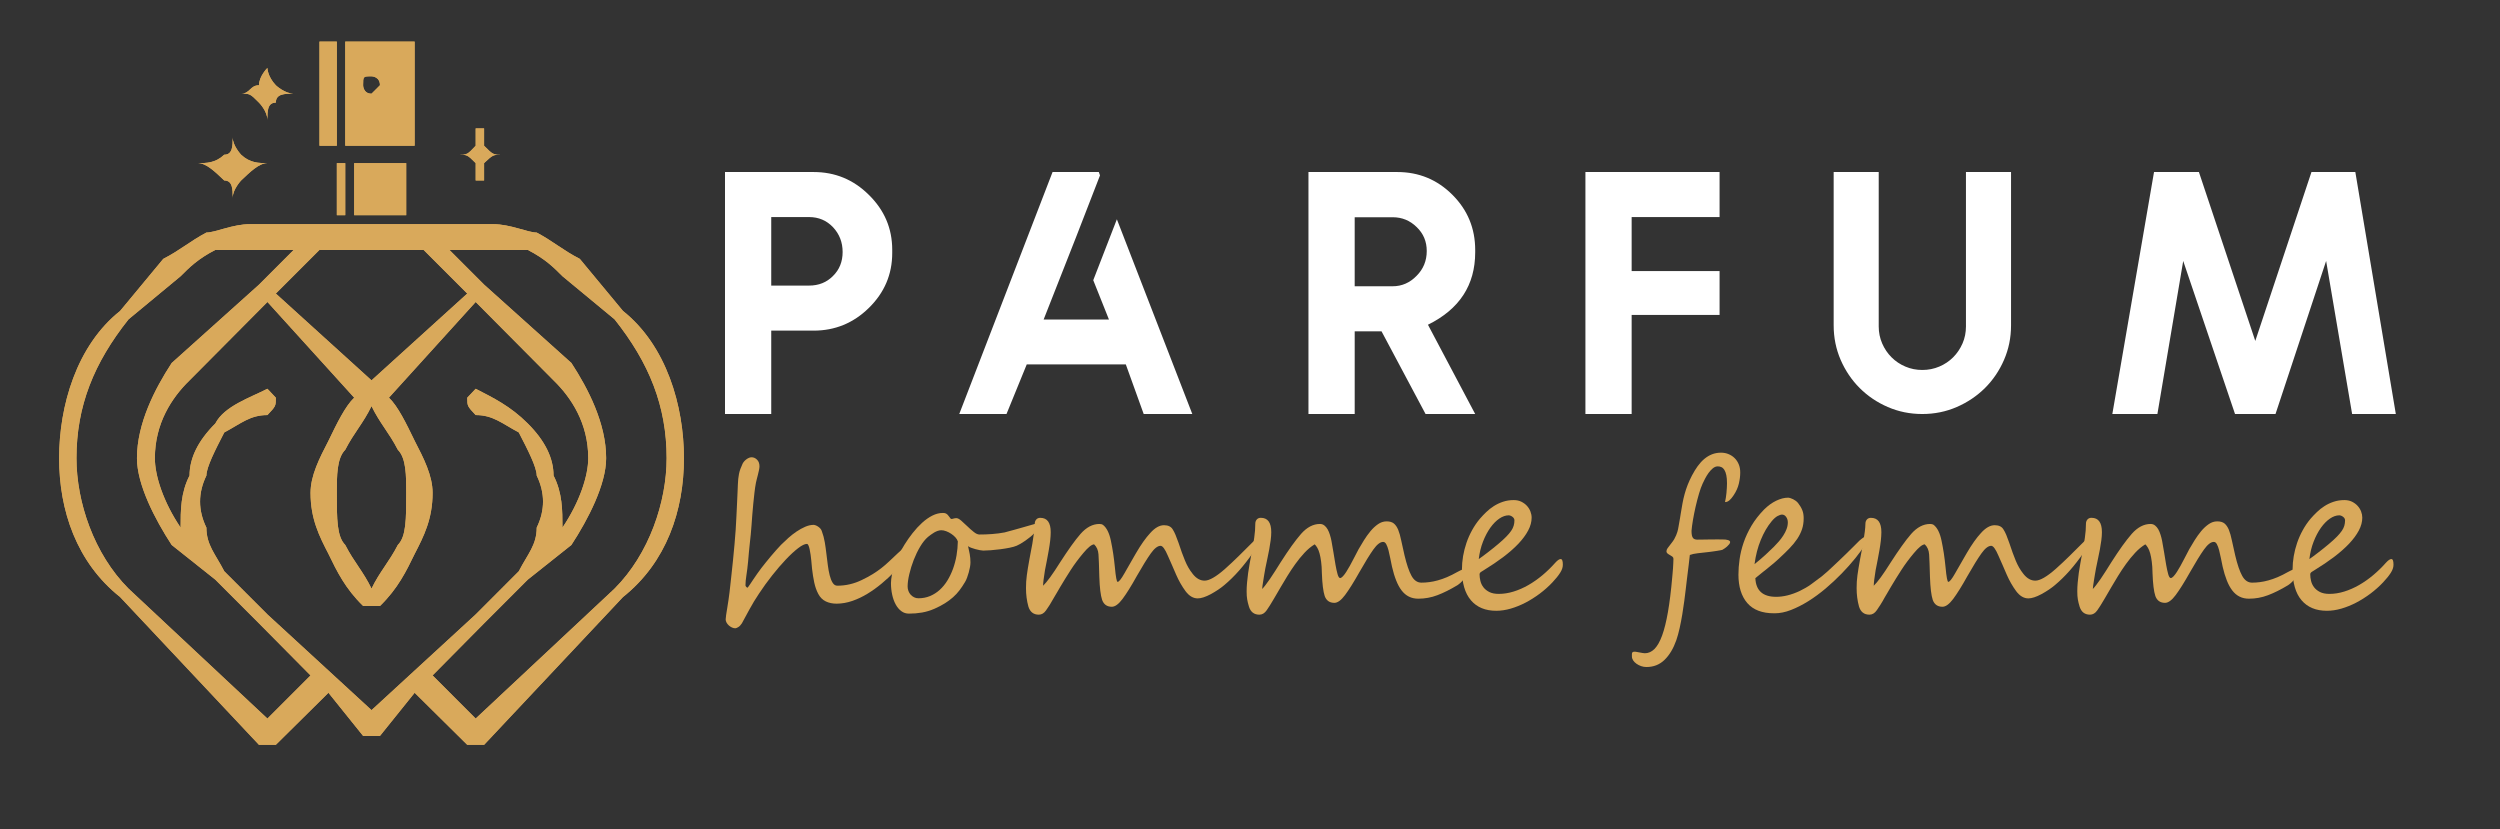
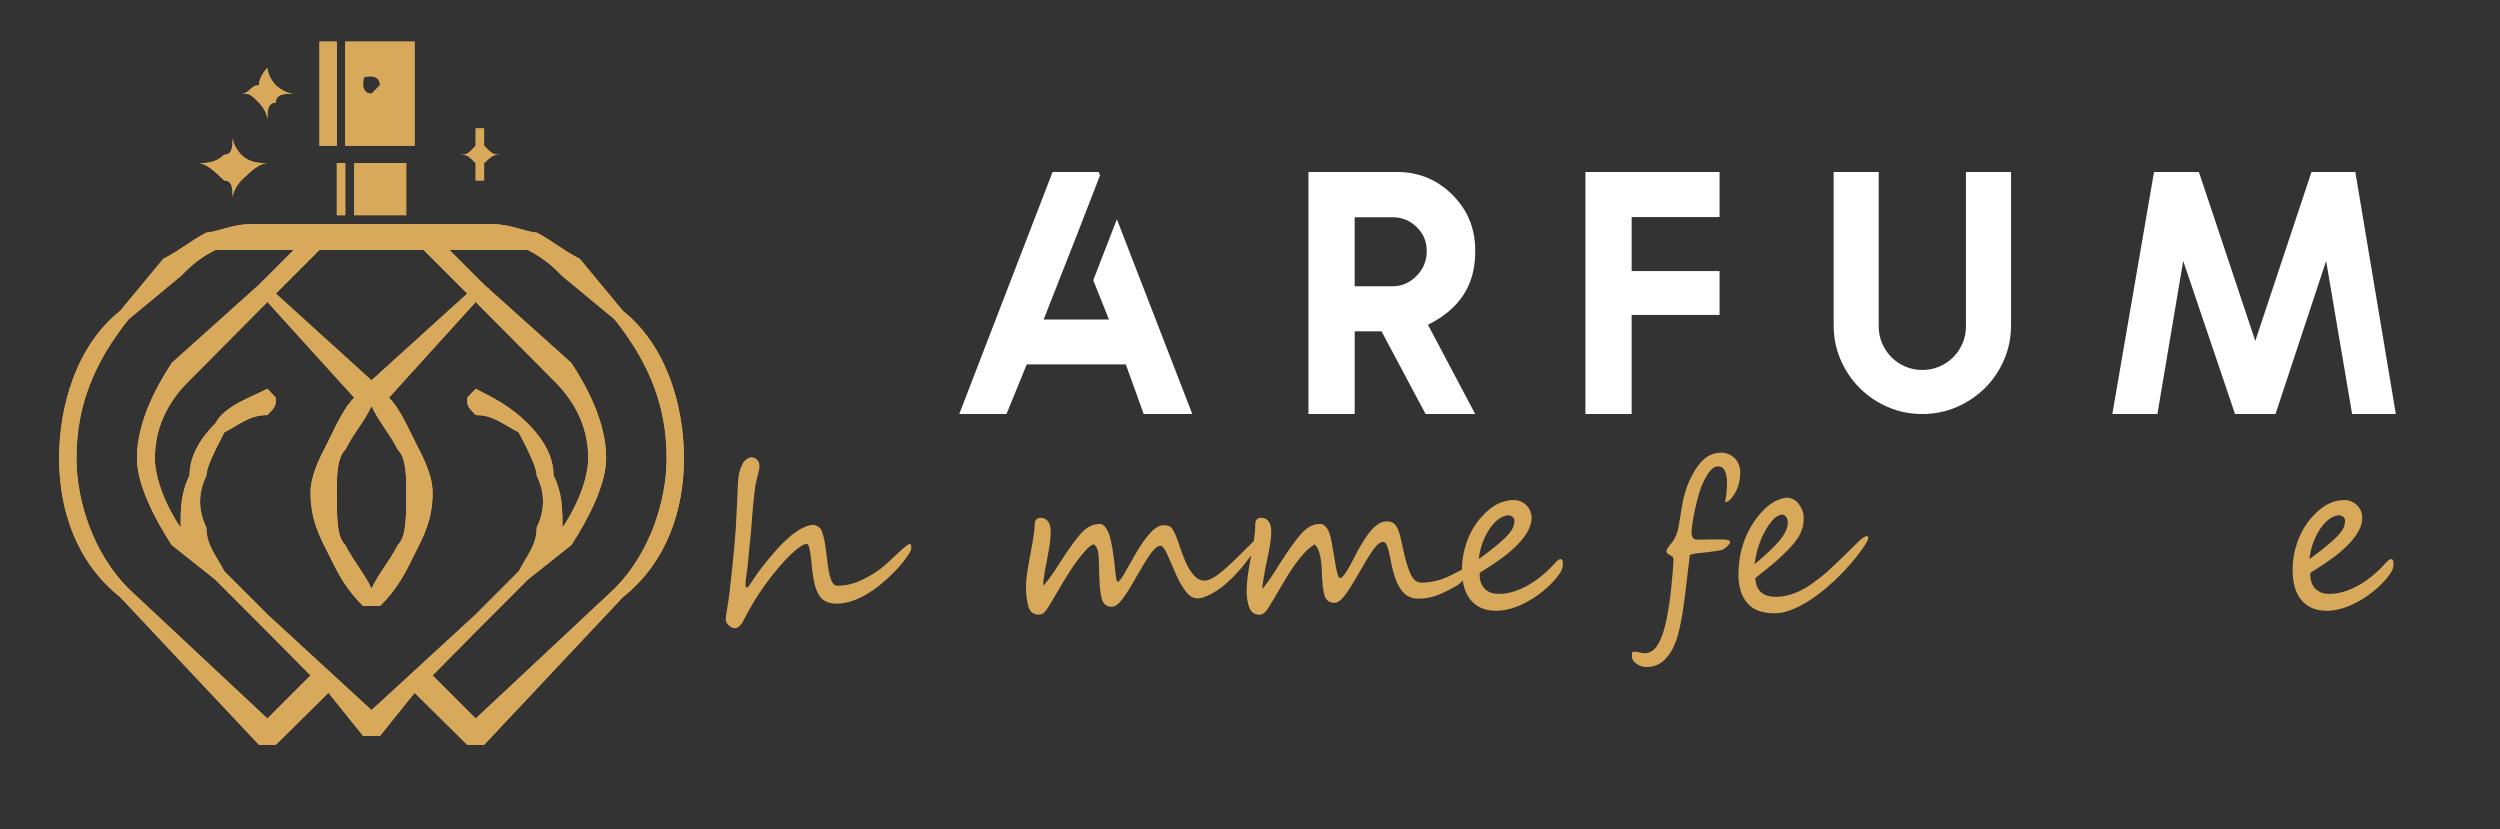
<svg xmlns="http://www.w3.org/2000/svg" xmlns:xlink="http://www.w3.org/1999/xlink" version="1.1" id="Calque_1" x="0px" y="0px" width="200px" height="66.333px" viewBox="0 0 200 66.333" enable-background="new 0 0 200 66.333" xml:space="preserve">
  <rect x="0" y="0" width="200" height="66.333" fill="#333333" stroke="none" />
  <g>
    <defs>
      <path id="SVGID_1_" d="M26.947,3.33h-1.389v8.331h1.389V3.33z M27.621,13.049h-0.674v4.167h0.674V13.049z M32.498,13.049h-4.164    v4.167h4.164V13.049z M29.722,6.107c0,0,0.674,0,0.674,0.715l-0.674,0.673c-0.672,0-0.672-0.673-0.672-0.673    C29.05,6.107,29.05,6.107,29.722,6.107z M26.275,55.421l-4.209,4.165c-0.674,0-0.674,0-1.348,0L9.608,47.763    c-3.492-2.775-4.878-6.94-4.878-11.108c0-4.165,1.386-9.003,4.878-11.78l3.453-4.166c1.388-0.715,2.103-1.389,3.45-2.105    c0.715,0,2.104-0.672,3.492-0.672h5.555h8.33h5.556c1.39,0,2.775,0.672,3.491,0.672c1.347,0.717,2.06,1.391,3.449,2.105l0,0    l3.453,4.166c3.492,2.777,4.878,7.615,4.878,11.78l0,0c0,4.168-1.386,8.333-4.878,11.108l-11.11,11.823c-0.673,0-0.673,0-1.347,0    l-4.209-4.165l-2.775,3.453c-0.674,0-0.674,0-1.346,0L26.275,55.421z M23.495,19.993h-3.491c-1.389,0-2.063,0-2.777,0    c-1.39,0.715-2.063,1.389-2.777,2.104l-4.167,3.449c-2.775,3.492-4.166,6.943-4.166,11.108c0,3.494,1.391,7.66,4.166,10.436    l11.11,10.395l3.449-3.45l-4.123-4.165l-3.492-3.496l0,0l-3.492-2.775c-1.347-2.063-2.779-4.839-2.779-6.943l0,0    c0-2.777,1.433-5.553,2.779-7.616l6.984-6.268L23.495,19.993z M33.888,19.993h-8.33l-3.492,3.492l7.656,6.943l7.658-6.943    L33.888,19.993z M29.722,32.489c-0.672,1.388-1.389,2.104-2.102,3.492c-0.674,0.673-0.674,2.063-0.674,3.451    c0,2.103,0,3.492,0.674,4.165c0.713,1.39,1.43,2.103,2.102,3.492c0.674-1.39,1.391-2.103,2.104-3.492    c0.672-0.673,0.672-2.063,0.672-4.165c0-1.389,0-2.778-0.672-3.451C31.113,34.594,30.396,33.877,29.722,32.489z M14.449,42.208    c0-1.386,0-2.775,0.715-4.164c0-1.39,0.673-2.777,2.063-4.167c0.715-1.388,2.777-2.061,4.166-2.775l0.674,0.715    c0,0.673,0,0.673-0.674,1.388c-1.389,0-2.104,0.673-3.451,1.39c-0.715,1.388-1.43,2.777-1.43,3.45    c-0.675,1.389-0.675,2.778,0,4.164c0,1.39,0.715,2.106,1.43,3.492l3.451,3.452l8.33,7.658l8.332-7.658l3.448-3.452    c0.717-1.386,1.433-2.103,1.433-3.492c0.674-1.386,0.674-2.775,0-4.164c0-0.673-0.716-2.063-1.433-3.45    c-1.347-0.717-2.059-1.39-3.448-1.39c-0.674-0.715-0.674-0.715-0.674-1.388l0.674-0.715c1.39,0.715,2.779,1.388,4.165,2.775    c1.39,1.39,2.063,2.777,2.063,4.167c0.713,1.389,0.713,2.778,0.713,4.164c1.39-2.06,2.063-4.164,2.063-5.554    c0-2.777-1.348-4.838-2.776-6.226l-6.228-6.27l-6.941,7.657c0.713,0.673,1.385,2.061,2.059,3.45    c0.717,1.388,1.434,2.777,1.434,4.166c0,2.103-0.717,3.492-1.434,4.882c-0.674,1.386-1.346,2.775-2.775,4.165    c-0.674,0-0.674,0-1.346,0c-1.43-1.39-2.104-2.779-2.775-4.165c-0.717-1.39-1.434-2.779-1.434-4.882    c0-1.389,0.717-2.778,1.434-4.166c0.672-1.39,1.346-2.777,2.059-3.45l-6.941-7.657l-6.229,6.27    c-1.43,1.388-2.776,3.448-2.776,6.226l0,0C12.387,38.044,13.061,40.148,14.449,42.208z M34.605,54.034l3.449,3.45L49.164,47.09    c2.776-2.775,4.166-6.941,4.166-10.436l0,0c0-4.165-1.39-7.616-4.166-11.108l-4.169-3.449l0,0    c-0.713-0.715-1.386-1.389-2.775-2.104c-0.717,0-1.386,0-2.775,0h-3.492l2.775,2.777l6.983,6.268    c1.348,2.063,2.78,4.839,2.78,7.616c0,2.104-1.433,4.881-2.78,6.943l-3.491,2.775l0,0l-3.492,3.496L34.605,54.034z M19.289,14.438    c0,0-0.674,0.717-0.674,1.39l0,0l0,0c0-0.673,0-1.39-0.674-1.39c-0.715-0.674-1.43-1.389-2.104-1.389l0,0l0,0    c0.675,0,1.39,0,2.104-0.672c0.674,0,0.674-0.717,0.674-1.391l0,0l0,0c0,0.674,0.674,1.391,0.674,1.391    c0.715,0.672,1.43,0.672,2.104,0.672l0,0l0,0C20.718,13.049,20.003,13.764,19.289,14.438z M38.727,13.049c0,0,0,0.715,0,1.389    h-0.673l0,0c0-0.674,0-1.389,0-1.389c-0.674-0.672-0.674-0.672-1.391-0.672l0,0l0,0c0.717,0,0.717,0,1.391-0.717    c0,0,0-0.674,0-1.389l0,0h0.673c0,0.715,0,1.389,0,1.389c0.717,0.717,0.717,0.717,1.429,0.717l0,0l0,0    C39.444,12.377,39.444,12.377,38.727,13.049z M22.066,8.211c-0.674,0-0.674,0.674-0.674,1.388l0,0l0,0    c0-0.714-0.674-1.388-0.674-1.388c-0.715-0.717-0.715-0.717-1.43-0.717l0,0l0,0c0.715,0,0.715-0.673,1.43-0.673    c0-0.715,0.674-1.388,0.674-1.388l0,0l0,0c0,0,0,0.673,0.674,1.388c0,0,0.715,0.673,1.429,0.673l0,0l0,0    C22.781,7.495,22.066,7.495,22.066,8.211z M33.171,3.33h-5.551v8.331h5.551V3.33z" />
    </defs>
    <use xlink:href="#SVGID_1_" overflow="visible" fill="#D9A95B" />
    <clipPath id="SVGID_2_">
      <use xlink:href="#SVGID_1_" overflow="visible" />
    </clipPath>
    <rect x="4.73" y="3.33" clip-path="url(#SVGID_2_)" fill="#D9A95B" width="49.985" height="56.256" />
  </g>
  <g>
-     <path fill="#FFFFFF" d="M61.699,33.121H58V13.762h7.088c1.718,0,3.19,0.607,4.414,1.822c1.251,1.224,1.876,2.691,1.876,4.401v0.256   c0,1.71-0.625,3.177-1.876,4.4c-1.232,1.207-2.704,1.81-4.414,1.81h-3.389V33.121z M64.723,22.847c0.773,0,1.412-0.256,1.917-0.77   c0.513-0.503,0.77-1.143,0.77-1.917s-0.257-1.436-0.77-1.985c-0.514-0.54-1.152-0.81-1.917-0.81h-3.024v5.481H64.723z" />
    <path fill="#FFFFFF" d="M87.905,13.762L88,14.032l-1.89,4.874l-2.619,6.655h5.225l-1.256-3.145l1.89-4.874l6.034,15.579h-3.888   l-1.431-3.969h-7.925l-1.62,3.969h-3.78l7.465-19.359H87.905z" />
    <path fill="#FFFFFF" d="M118.015,33.121h-3.97l-3.523-6.616h-2.146v6.616h-3.699V13.762h7.101c1.729,0,3.2,0.607,4.415,1.822   c1.216,1.215,1.823,2.687,1.823,4.415v0.188c0,2.619-1.261,4.55-3.78,5.792L118.015,33.121z M111.412,22.901   c0.738,0,1.377-0.279,1.917-0.837c0.54-0.54,0.811-1.202,0.811-1.985c0-0.765-0.271-1.403-0.811-1.917   c-0.531-0.522-1.169-0.783-1.917-0.783h-3.037v5.521H111.412z" />
    <path fill="#FFFFFF" d="M137.566,13.762v3.604h-7.034v4.32h7.034v3.51h-7.034v7.924h-3.698V13.762H137.566z" />
    <path fill="#FFFFFF" d="M157.279,13.762h3.604v12.271c0,0.98-0.188,1.901-0.562,2.76c-0.372,0.859-0.881,1.609-1.524,2.249   c-0.644,0.639-1.396,1.145-2.254,1.518c-0.861,0.374-1.781,0.561-2.762,0.561s-1.9-0.187-2.761-0.561   c-0.859-0.373-1.608-0.879-2.247-1.518c-0.639-0.64-1.146-1.39-1.52-2.249c-0.372-0.859-0.56-1.78-0.56-2.76V13.762h3.604v12.352   c0,0.486,0.093,0.941,0.278,1.365c0.183,0.423,0.434,0.792,0.748,1.106c0.315,0.315,0.684,0.563,1.107,0.742   c0.422,0.181,0.873,0.271,1.35,0.271c0.486,0,0.94-0.09,1.363-0.271c0.423-0.179,0.793-0.427,1.108-0.742   c0.314-0.314,0.563-0.684,0.748-1.106c0.186-0.423,0.277-0.878,0.277-1.365V13.762z" />
    <path fill="#FFFFFF" d="M188.427,13.762l3.239,19.359h-3.496l-2.08-12.245l-4.049,12.245h-3.239l-4.145-12.245l-2.065,12.245   h-3.605l3.335-19.359h3.591l4.51,13.513l4.494-13.513H188.427z" />
  </g>
  <g>
    <path fill="#D9A95B" d="M72.903,43.854c0,0.118-0.083,0.301-0.25,0.552c-0.062,0.1-0.139,0.212-0.234,0.334   s-0.193,0.246-0.296,0.37c-0.104,0.127-0.205,0.244-0.305,0.355s-0.189,0.206-0.268,0.284c-0.323,0.328-0.665,0.643-1.026,0.943   c-0.362,0.3-0.736,0.569-1.123,0.805c-0.388,0.237-0.788,0.428-1.202,0.572c-0.415,0.145-0.836,0.221-1.265,0.225   c-0.328,0-0.62-0.06-0.872-0.182c-0.253-0.123-0.452-0.32-0.597-0.594c-0.146-0.272-0.253-0.578-0.326-0.918   c-0.072-0.34-0.131-0.703-0.175-1.094c-0.006-0.061-0.014-0.153-0.025-0.275c-0.011-0.123-0.024-0.257-0.038-0.405   c-0.014-0.147-0.031-0.299-0.054-0.454c-0.022-0.156-0.047-0.299-0.075-0.426c-0.028-0.129-0.06-0.233-0.096-0.313   c-0.037-0.081-0.077-0.121-0.122-0.121c-0.172,0-0.409,0.115-0.709,0.346c-0.3,0.231-0.629,0.534-0.985,0.911   c-0.355,0.375-0.72,0.8-1.093,1.272c-0.373,0.474-0.721,0.955-1.043,1.444c-0.284,0.423-0.542,0.847-0.772,1.273   c-0.231,0.425-0.433,0.797-0.605,1.114c-0.095,0.145-0.194,0.246-0.301,0.305c-0.105,0.058-0.178,0.087-0.217,0.087   c-0.089,0-0.179-0.021-0.271-0.063c-0.091-0.041-0.175-0.096-0.25-0.163c-0.075-0.066-0.136-0.143-0.184-0.229   c-0.047-0.087-0.071-0.172-0.071-0.255c0-0.072,0.013-0.19,0.037-0.355c0.026-0.163,0.055-0.348,0.088-0.554   c0.033-0.206,0.066-0.42,0.1-0.64c0.034-0.22,0.062-0.424,0.083-0.613c0.039-0.368,0.084-0.771,0.134-1.211   c0.05-0.438,0.097-0.884,0.142-1.33c0.044-0.449,0.086-0.887,0.125-1.315s0.07-0.815,0.092-1.161   c0.006-0.111,0.014-0.259,0.025-0.442c0.011-0.184,0.022-0.386,0.033-0.605c0.011-0.22,0.022-0.451,0.034-0.695   c0.011-0.245,0.022-0.484,0.033-0.715c0.012-0.23,0.022-0.448,0.029-0.652c0.009-0.202,0.016-0.373,0.021-0.513   c0.005-0.156,0.015-0.301,0.029-0.435c0.014-0.134,0.033-0.266,0.059-0.396c0.025-0.13,0.061-0.261,0.108-0.392   s0.108-0.274,0.18-0.431c0.023-0.05,0.059-0.105,0.109-0.167c0.05-0.061,0.107-0.116,0.171-0.167   c0.063-0.049,0.134-0.094,0.208-0.128c0.076-0.037,0.152-0.055,0.23-0.055c0.161,0,0.308,0.063,0.438,0.191   c0.131,0.129,0.196,0.307,0.196,0.534c0,0.073-0.013,0.17-0.037,0.293c-0.025,0.122-0.054,0.249-0.088,0.38   c-0.034,0.13-0.066,0.255-0.096,0.375c-0.031,0.12-0.052,0.211-0.063,0.272c-0.045,0.228-0.083,0.489-0.117,0.783   c-0.034,0.296-0.066,0.597-0.096,0.901c-0.031,0.308-0.057,0.609-0.08,0.906c-0.022,0.298-0.042,0.563-0.058,0.797   c-0.017,0.268-0.038,0.519-0.063,0.752c-0.025,0.234-0.051,0.466-0.075,0.697c-0.026,0.23-0.049,0.465-0.071,0.701   c-0.022,0.236-0.045,0.491-0.067,0.764c-0.039,0.411-0.083,0.775-0.134,1.09c-0.05,0.314-0.075,0.583-0.075,0.805   c0,0.034,0.018,0.074,0.054,0.118c0.037,0.044,0.068,0.066,0.096,0.066h0.033c0.05-0.062,0.114-0.153,0.192-0.275   c0.078-0.123,0.167-0.257,0.267-0.401s0.205-0.296,0.313-0.455c0.108-0.158,0.216-0.304,0.321-0.438   c0.106-0.133,0.222-0.28,0.347-0.438c0.125-0.159,0.256-0.318,0.393-0.48c0.136-0.16,0.275-0.322,0.417-0.484   c0.141-0.16,0.279-0.311,0.413-0.45c0.172-0.172,0.364-0.354,0.576-0.543c0.211-0.189,0.432-0.361,0.664-0.518   c0.23-0.156,0.463-0.283,0.697-0.385c0.234-0.1,0.457-0.15,0.668-0.15c0.039,0,0.09,0.012,0.154,0.034   c0.064,0.022,0.128,0.055,0.191,0.096c0.064,0.043,0.125,0.093,0.18,0.15c0.056,0.059,0.098,0.127,0.126,0.205   c0.111,0.301,0.192,0.601,0.242,0.901c0.05,0.301,0.095,0.617,0.133,0.952c0.034,0.283,0.07,0.576,0.109,0.876   c0.039,0.301,0.089,0.574,0.15,0.817c0.061,0.246,0.14,0.446,0.238,0.602c0.097,0.156,0.221,0.234,0.371,0.234   c0.684,0,1.341-0.153,1.97-0.46c0.333-0.16,0.622-0.317,0.864-0.467c0.242-0.15,0.468-0.307,0.676-0.468   c0.209-0.162,0.416-0.339,0.622-0.534c0.206-0.195,0.445-0.419,0.718-0.677c0.54-0.494,0.854-0.742,0.943-0.742   C72.861,43.513,72.903,43.627,72.903,43.854z" />
-     <path fill="#D9A95B" d="M83.139,41.977c0,0.095-0.034,0.198-0.1,0.309c-0.067,0.112-0.154,0.225-0.261,0.338   c-0.105,0.115-0.225,0.227-0.358,0.334c-0.134,0.109-0.267,0.209-0.401,0.301c-0.133,0.092-0.26,0.172-0.378,0.242   c-0.12,0.069-0.22,0.12-0.298,0.153c-0.145,0.063-0.334,0.116-0.57,0.164c-0.239,0.047-0.483,0.088-0.74,0.121   c-0.256,0.034-0.507,0.059-0.752,0.079c-0.245,0.019-0.45,0.029-0.617,0.029c-0.067,0-0.161-0.012-0.276-0.033   c-0.119-0.022-0.236-0.05-0.359-0.084c-0.122-0.033-0.238-0.071-0.347-0.112c-0.109-0.042-0.187-0.085-0.238-0.13   c0.051,0.212,0.096,0.425,0.134,0.639c0.04,0.215,0.058,0.437,0.058,0.664c0,0.1-0.011,0.224-0.036,0.366   c-0.026,0.146-0.06,0.293-0.1,0.438c-0.042,0.148-0.089,0.29-0.138,0.427c-0.051,0.136-0.104,0.249-0.16,0.338   c-0.145,0.246-0.292,0.467-0.445,0.667c-0.153,0.2-0.325,0.387-0.518,0.556c-0.192,0.17-0.408,0.331-0.646,0.48   c-0.24,0.151-0.515,0.295-0.827,0.433c-0.333,0.146-0.669,0.248-1.005,0.307c-0.337,0.059-0.687,0.087-1.048,0.087   c-0.228,0-0.431-0.066-0.609-0.2c-0.178-0.133-0.329-0.313-0.451-0.539c-0.123-0.225-0.216-0.484-0.28-0.78   c-0.064-0.295-0.096-0.604-0.096-0.926c0-0.084,0.007-0.188,0.021-0.31c0.014-0.122,0.033-0.247,0.059-0.376   c0.024-0.127,0.051-0.249,0.079-0.368c0.028-0.115,0.056-0.215,0.084-0.3c0.078-0.234,0.189-0.501,0.333-0.802   s0.314-0.607,0.509-0.921c0.195-0.315,0.412-0.623,0.651-0.927c0.239-0.303,0.489-0.575,0.751-0.814s0.535-0.431,0.818-0.577   c0.284-0.143,0.568-0.215,0.851-0.215c0.095,0,0.17,0.013,0.231,0.041c0.058,0.027,0.107,0.063,0.149,0.108   c0.042,0.045,0.08,0.092,0.113,0.142c0.033,0.051,0.071,0.1,0.116,0.15c0.018,0.028,0.042,0.041,0.076,0.041   c0.045,0,0.1-0.01,0.167-0.033c0.067-0.021,0.143-0.033,0.225-0.033c0.107,0,0.236,0.068,0.392,0.205   c0.156,0.137,0.32,0.287,0.489,0.45c0.169,0.165,0.339,0.315,0.51,0.45c0.169,0.137,0.32,0.205,0.454,0.205   c0.149,0,0.312-0.002,0.483-0.008c0.174-0.006,0.35-0.015,0.528-0.029c0.178-0.014,0.352-0.032,0.525-0.054   c0.172-0.022,0.332-0.048,0.477-0.076c0.038-0.011,0.128-0.035,0.274-0.075c0.145-0.038,0.313-0.084,0.505-0.137   c0.194-0.054,0.396-0.11,0.61-0.172c0.214-0.061,0.414-0.117,0.597-0.171c0.185-0.053,0.336-0.096,0.456-0.13   c0.118-0.033,0.185-0.05,0.196-0.05c0.034,0,0.063,0.009,0.091,0.025C83.123,41.902,83.139,41.932,83.139,41.977z M76.627,43.312   c-0.034-0.111-0.1-0.218-0.196-0.325c-0.098-0.105-0.209-0.201-0.334-0.283c-0.127-0.085-0.258-0.152-0.397-0.205   c-0.139-0.054-0.271-0.08-0.393-0.08c-0.1,0-0.197,0.019-0.292,0.052c-0.095,0.033-0.188,0.076-0.28,0.129   c-0.091,0.052-0.179,0.111-0.263,0.175c-0.083,0.064-0.162,0.124-0.234,0.179c-0.217,0.186-0.424,0.441-0.622,0.773   c-0.198,0.331-0.37,0.688-0.518,1.067c-0.148,0.383-0.266,0.763-0.354,1.141c-0.089,0.379-0.134,0.707-0.134,0.985   c0,0.122,0.021,0.239,0.063,0.354c0.041,0.113,0.102,0.214,0.179,0.301c0.078,0.086,0.17,0.155,0.275,0.208   c0.105,0.054,0.223,0.079,0.351,0.079c0.334,0,0.643-0.06,0.927-0.179s0.541-0.284,0.772-0.492c0.231-0.21,0.437-0.458,0.614-0.748   c0.178-0.289,0.327-0.603,0.45-0.938c0.123-0.338,0.216-0.691,0.281-1.063C76.586,44.066,76.62,43.69,76.627,43.312z" />
    <path fill="#D9A95B" d="M100.56,43.454c0,0.19-0.096,0.431-0.292,0.727c-0.389,0.556-0.772,1.049-1.151,1.477   c-0.379,0.43-0.771,0.813-1.177,1.153c-0.145,0.122-0.307,0.243-0.485,0.363c-0.178,0.118-0.373,0.238-0.583,0.354   c-0.43,0.229-0.78,0.343-1.053,0.343c-0.362,0-0.687-0.191-0.976-0.577c-0.29-0.393-0.54-0.834-0.751-1.317   c-0.106-0.251-0.215-0.501-0.325-0.752c-0.112-0.25-0.226-0.509-0.343-0.776c-0.222-0.523-0.415-0.784-0.577-0.784   c-0.234,0-0.495,0.203-0.784,0.609c-0.29,0.406-0.663,1.01-1.12,1.811c-0.449,0.808-0.832,1.418-1.143,1.833   c-0.312,0.415-0.596,0.622-0.852,0.622c-0.384,0-0.644-0.18-0.777-0.544c-0.123-0.366-0.197-0.98-0.225-1.844   c-0.011-0.435-0.022-0.8-0.033-1.098c-0.011-0.299-0.022-0.53-0.034-0.698c-0.022-0.338-0.139-0.608-0.351-0.809   c-0.194,0.011-0.482,0.241-0.86,0.693c-0.383,0.456-0.721,0.91-1.014,1.364c-0.291,0.453-0.571,0.906-0.838,1.356   c-0.084,0.146-0.165,0.285-0.243,0.418c-0.078,0.134-0.158,0.27-0.242,0.408c-0.128,0.234-0.246,0.436-0.354,0.605   c-0.109,0.17-0.205,0.313-0.288,0.43c-0.161,0.235-0.356,0.352-0.584,0.352c-0.423,0-0.701-0.218-0.834-0.651   c-0.128-0.462-0.191-0.952-0.191-1.469c0-0.179,0.004-0.354,0.015-0.527c0.011-0.171,0.028-0.342,0.052-0.509   c0.021-0.167,0.051-0.36,0.086-0.58c0.037-0.22,0.08-0.466,0.129-0.739c0.106-0.539,0.182-0.939,0.226-1.201   c0.062-0.368,0.108-0.682,0.141-0.944c0.034-0.261,0.052-0.478,0.052-0.649c0-0.134,0.038-0.247,0.116-0.339   c0.078-0.092,0.187-0.139,0.326-0.139c0.557,0,0.835,0.383,0.835,1.145c0,0.2-0.015,0.424-0.042,0.671   c-0.029,0.248-0.066,0.507-0.114,0.777c-0.047,0.27-0.097,0.541-0.15,0.813c-0.052,0.273-0.104,0.535-0.154,0.785   c-0.101,0.612-0.149,1.027-0.149,1.244c0.149-0.145,0.338-0.372,0.568-0.685c0.227-0.312,0.494-0.712,0.801-1.202   c0.316-0.489,0.609-0.923,0.876-1.299c0.268-0.375,0.518-0.697,0.751-0.964c0.467-0.529,0.971-0.794,1.511-0.794   c0.122,0,0.214,0.024,0.275,0.067c0.301,0.229,0.515,0.658,0.643,1.286c0.067,0.317,0.127,0.649,0.18,0.998   c0.053,0.347,0.098,0.722,0.138,1.122c0.071,0.774,0.144,1.16,0.216,1.16c0.105,0,0.285-0.219,0.534-0.66   c0.023-0.038,0.078-0.136,0.167-0.291c0.089-0.155,0.187-0.325,0.292-0.51c0.106-0.183,0.205-0.355,0.296-0.517   c0.093-0.161,0.155-0.271,0.188-0.325c0.395-0.68,0.773-1.215,1.135-1.604c0.373-0.417,0.74-0.627,1.102-0.627   c0.334,0,0.568,0.115,0.701,0.343c0.073,0.111,0.146,0.256,0.222,0.435c0.075,0.178,0.154,0.387,0.237,0.625   c0.095,0.29,0.186,0.554,0.271,0.79c0.087,0.236,0.168,0.449,0.248,0.638c0.077,0.189,0.167,0.375,0.27,0.557   c0.104,0.18,0.224,0.356,0.364,0.529c0.277,0.345,0.589,0.518,0.935,0.518c0.378,0,0.923-0.314,1.636-0.943   c0.355-0.318,0.719-0.656,1.088-1.02c0.372-0.36,0.757-0.744,1.157-1.151c0.067-0.066,0.127-0.1,0.183-0.1   C100.521,43.237,100.56,43.31,100.56,43.454z" />
    <path fill="#D9A95B" d="M117.356,45.891c0,0.052-0.026,0.12-0.08,0.205c-0.052,0.087-0.115,0.176-0.191,0.268   c-0.075,0.092-0.158,0.181-0.249,0.263c-0.094,0.085-0.177,0.147-0.247,0.192c-0.575,0.346-1.107,0.611-1.599,0.797   c-0.492,0.187-1.002,0.279-1.524,0.279c-0.283,0-0.535-0.055-0.755-0.167c-0.221-0.109-0.414-0.274-0.582-0.492   c-0.167-0.217-0.311-0.483-0.436-0.801c-0.128-0.317-0.235-0.682-0.332-1.094c-0.049-0.222-0.096-0.452-0.141-0.686   c-0.044-0.233-0.093-0.445-0.142-0.638c-0.052-0.192-0.109-0.351-0.177-0.477c-0.066-0.124-0.149-0.188-0.249-0.188   c-0.233,0-0.496,0.204-0.785,0.611c-0.29,0.405-0.661,1.01-1.117,1.812c-0.452,0.802-0.833,1.41-1.146,1.828   c-0.311,0.417-0.596,0.625-0.853,0.625c-0.383,0-0.641-0.181-0.774-0.542c-0.122-0.367-0.198-0.982-0.228-1.844   c-0.004-0.34-0.024-0.64-0.058-0.899c-0.033-0.258-0.075-0.479-0.125-0.663c-0.051-0.183-0.108-0.334-0.18-0.455   c-0.069-0.119-0.14-0.213-0.212-0.279c-0.284,0.173-0.557,0.399-0.814,0.676c-0.259,0.279-0.503,0.577-0.73,0.894   c-0.229,0.317-0.44,0.638-0.639,0.961c-0.198,0.322-0.374,0.617-0.53,0.884c-0.078,0.134-0.166,0.287-0.267,0.459   c-0.101,0.173-0.202,0.347-0.306,0.522c-0.102,0.175-0.201,0.341-0.301,0.497c-0.098,0.155-0.182,0.283-0.253,0.383   c-0.163,0.235-0.356,0.352-0.586,0.352c-0.422,0-0.701-0.218-0.834-0.651c-0.034-0.111-0.061-0.212-0.083-0.301   c-0.022-0.089-0.04-0.178-0.056-0.268c-0.013-0.088-0.024-0.184-0.034-0.288c-0.006-0.102-0.011-0.221-0.011-0.354   c0-0.223,0.011-0.46,0.034-0.71c0.021-0.25,0.051-0.504,0.086-0.759c0.036-0.257,0.079-0.515,0.125-0.773   c0.05-0.259,0.094-0.511,0.138-0.756c0.096-0.478,0.17-0.912,0.226-1.302s0.084-0.761,0.084-1.109c0-0.134,0.037-0.247,0.115-0.339   s0.188-0.139,0.328-0.139c0.556,0,0.834,0.383,0.834,1.145c0,0.2-0.015,0.417-0.047,0.65c-0.031,0.234-0.069,0.478-0.115,0.731   c-0.05,0.252-0.1,0.509-0.155,0.768s-0.109,0.514-0.159,0.764c-0.028,0.15-0.056,0.311-0.084,0.479   c-0.027,0.171-0.054,0.333-0.078,0.485c-0.025,0.153-0.047,0.289-0.063,0.408c-0.018,0.12-0.026,0.207-0.026,0.264   c0.073-0.073,0.165-0.178,0.271-0.318c0.108-0.139,0.227-0.303,0.355-0.491c0.128-0.189,0.266-0.398,0.412-0.627   c0.149-0.229,0.296-0.464,0.447-0.709c0.313-0.489,0.604-0.923,0.873-1.299c0.27-0.375,0.521-0.697,0.754-0.964   c0.468-0.529,0.972-0.794,1.512-0.794c0.134,0,0.25,0.041,0.351,0.119c0.1,0.077,0.187,0.18,0.26,0.308   c0.071,0.128,0.135,0.272,0.183,0.435c0.052,0.16,0.092,0.325,0.125,0.492c0.056,0.283,0.111,0.599,0.164,0.943   c0.052,0.345,0.105,0.668,0.159,0.969c0.054,0.3,0.109,0.552,0.167,0.756c0.058,0.201,0.126,0.305,0.204,0.305   c0.061,0,0.133-0.048,0.221-0.138c0.087-0.093,0.176-0.209,0.267-0.352c0.092-0.142,0.188-0.302,0.285-0.479   c0.096-0.179,0.189-0.353,0.278-0.522c0.09-0.17,0.172-0.326,0.247-0.472c0.076-0.145,0.134-0.259,0.178-0.342   c0.123-0.218,0.265-0.455,0.428-0.715c0.16-0.258,0.335-0.5,0.521-0.726c0.188-0.226,0.388-0.414,0.605-0.563   c0.217-0.151,0.446-0.226,0.685-0.226c0.251,0,0.444,0.057,0.585,0.171c0.139,0.115,0.254,0.285,0.348,0.509   c0.091,0.227,0.171,0.509,0.239,0.849c0.072,0.34,0.159,0.735,0.263,1.185c0.175,0.735,0.361,1.284,0.562,1.646   c0.201,0.361,0.463,0.543,0.793,0.543c0.205,0,0.416-0.015,0.63-0.043c0.213-0.027,0.438-0.073,0.673-0.138   c0.233-0.063,0.48-0.15,0.739-0.258c0.257-0.109,0.533-0.247,0.83-0.415c0.022-0.009,0.058-0.028,0.104-0.053   c0.047-0.025,0.098-0.05,0.148-0.076c0.054-0.024,0.103-0.045,0.147-0.062c0.044-0.018,0.076-0.024,0.092-0.024   c0.021,0,0.048,0.011,0.08,0.033c0.03,0.022,0.06,0.051,0.086,0.087c0.029,0.036,0.054,0.075,0.075,0.116   C117.346,45.821,117.356,45.858,117.356,45.891z" />
    <path fill="#D9A95B" d="M125.027,45.189c0,0.196-0.07,0.408-0.216,0.635c-0.145,0.229-0.352,0.485-0.619,0.768   c-0.305,0.324-0.643,0.623-1.01,0.899c-0.368,0.274-0.746,0.514-1.136,0.718c-0.39,0.202-0.784,0.362-1.185,0.479   c-0.4,0.116-0.787,0.174-1.159,0.174c-0.875,0-1.552-0.28-2.03-0.842c-0.479-0.563-0.717-1.386-0.717-2.472   c0-0.345,0.031-0.695,0.091-1.057c0.063-0.357,0.151-0.712,0.271-1.063c0.12-0.351,0.27-0.689,0.452-1.018   c0.18-0.329,0.39-0.635,0.63-0.919c0.149-0.173,0.316-0.347,0.501-0.525c0.183-0.178,0.385-0.339,0.608-0.48   c0.223-0.142,0.468-0.258,0.732-0.346c0.262-0.09,0.552-0.134,0.863-0.134c0.223,0,0.422,0.043,0.601,0.128   c0.178,0.088,0.327,0.198,0.45,0.331c0.122,0.134,0.216,0.283,0.28,0.45c0.064,0.166,0.097,0.331,0.097,0.493   c0,0.34-0.092,0.684-0.277,1.03c-0.183,0.348-0.443,0.699-0.776,1.053c-0.334,0.353-0.735,0.706-1.203,1.061   c-0.467,0.352-0.985,0.704-1.56,1.056c-0.078,0.045-0.155,0.092-0.233,0.146c-0.079,0.053-0.117,0.118-0.117,0.195   c0,0.168,0.023,0.342,0.067,0.527c0.045,0.183,0.125,0.352,0.241,0.504c0.117,0.154,0.275,0.28,0.472,0.38   c0.198,0.1,0.449,0.151,0.757,0.151c0.39,0,0.785-0.063,1.188-0.188s0.8-0.299,1.187-0.522c0.385-0.222,0.761-0.485,1.127-0.791   c0.365-0.307,0.705-0.639,1.021-0.995c0.178-0.194,0.32-0.292,0.425-0.292c0.063,0,0.107,0.037,0.134,0.108   C125.015,44.903,125.027,45.022,125.027,45.189z M121.154,41.626c0-0.062-0.016-0.117-0.049-0.167   c-0.034-0.05-0.074-0.092-0.122-0.124c-0.048-0.034-0.096-0.062-0.149-0.081s-0.101-0.028-0.139-0.028   c-0.244,0-0.496,0.088-0.752,0.263c-0.257,0.176-0.494,0.419-0.717,0.729c-0.223,0.313-0.418,0.683-0.586,1.111   c-0.167,0.429-0.28,0.893-0.34,1.394c0.077-0.049,0.18-0.122,0.307-0.217c0.129-0.094,0.267-0.198,0.414-0.313   s0.297-0.229,0.442-0.348c0.147-0.116,0.279-0.226,0.396-0.325c0.257-0.216,0.468-0.41,0.635-0.581   c0.167-0.168,0.299-0.324,0.396-0.467c0.098-0.142,0.165-0.28,0.205-0.417C121.135,41.92,121.154,41.776,121.154,41.626z" />
    <path fill="#D9A95B" d="M138.411,43.371c0,0.049-0.026,0.107-0.075,0.17c-0.052,0.065-0.109,0.126-0.176,0.185   c-0.067,0.059-0.134,0.111-0.205,0.158c-0.069,0.048-0.127,0.083-0.171,0.104c-0.012,0.006-0.059,0.018-0.146,0.033   c-0.086,0.017-0.188,0.033-0.3,0.051c-0.113,0.016-0.227,0.033-0.338,0.049c-0.112,0.019-0.197,0.028-0.253,0.034   c-0.345,0.04-0.651,0.074-0.926,0.104c-0.271,0.032-0.482,0.077-0.634,0.138c-0.005,0.051-0.017,0.149-0.034,0.297   c-0.016,0.148-0.035,0.317-0.058,0.51c-0.022,0.191-0.046,0.396-0.076,0.608c-0.025,0.216-0.053,0.418-0.075,0.61   s-0.04,0.358-0.058,0.501c-0.016,0.142-0.026,0.234-0.034,0.28c-0.026,0.238-0.063,0.528-0.108,0.867   c-0.045,0.34-0.097,0.694-0.158,1.064c-0.06,0.37-0.132,0.739-0.212,1.106c-0.082,0.368-0.171,0.695-0.271,0.984   c-0.234,0.663-0.548,1.186-0.94,1.565c-0.392,0.382-0.874,0.572-1.448,0.572c-0.146,0-0.286-0.023-0.422-0.071   c-0.136-0.047-0.26-0.11-0.371-0.188s-0.2-0.167-0.267-0.267c-0.067-0.101-0.102-0.206-0.102-0.315c0-0.074,0-0.135,0-0.186   c0-0.049,0.008-0.089,0.021-0.115c0.016-0.029,0.038-0.05,0.071-0.064c0.034-0.013,0.087-0.021,0.158-0.021   c0.024,0,0.069,0.008,0.139,0.021c0.07,0.015,0.144,0.028,0.227,0.042c0.08,0.014,0.158,0.028,0.235,0.042   c0.078,0.014,0.142,0.021,0.186,0.021c0.282,0,0.538-0.115,0.769-0.342c0.226-0.229,0.431-0.587,0.609-1.073   c0.178-0.488,0.333-1.113,0.467-1.879s0.247-1.682,0.341-2.75c0.007-0.095,0.016-0.208,0.031-0.342   c0.014-0.135,0.024-0.272,0.034-0.414c0.006-0.142,0.016-0.279,0.023-0.413c0.01-0.134,0.012-0.247,0.012-0.342   c0-0.072-0.029-0.132-0.087-0.177c-0.058-0.044-0.122-0.084-0.191-0.121c-0.069-0.035-0.134-0.077-0.191-0.125   c-0.06-0.047-0.089-0.109-0.089-0.187c0-0.073,0.031-0.152,0.091-0.243c0.063-0.088,0.167-0.228,0.318-0.416   c0.078-0.095,0.147-0.196,0.21-0.301c0.06-0.106,0.111-0.209,0.153-0.31s0.075-0.192,0.1-0.276   c0.025-0.082,0.042-0.152,0.054-0.208s0.027-0.133,0.042-0.229c0.018-0.098,0.036-0.205,0.056-0.321   c0.018-0.117,0.04-0.238,0.063-0.362c0.021-0.127,0.04-0.247,0.058-0.363c0.044-0.286,0.09-0.554,0.138-0.807   c0.046-0.253,0.104-0.5,0.171-0.743c0.066-0.241,0.147-0.484,0.241-0.726c0.096-0.242,0.209-0.491,0.343-0.748   c0.144-0.277,0.301-0.529,0.462-0.755c0.165-0.226,0.341-0.417,0.53-0.576c0.189-0.158,0.395-0.28,0.615-0.368   c0.22-0.085,0.458-0.129,0.714-0.129c0.223,0,0.428,0.039,0.612,0.118c0.188,0.077,0.35,0.186,0.49,0.325   c0.138,0.139,0.247,0.307,0.325,0.501c0.077,0.194,0.115,0.408,0.115,0.643c0,0.271-0.036,0.568-0.111,0.889   c-0.076,0.319-0.216,0.634-0.423,0.94c-0.234,0.356-0.45,0.533-0.65,0.533h-0.033c0.022-0.1,0.045-0.214,0.066-0.342   c0.022-0.129,0.038-0.261,0.05-0.396c0.011-0.137,0.021-0.271,0.03-0.406c0.008-0.134,0.012-0.252,0.012-0.357   c0-0.257-0.018-0.471-0.054-0.644s-0.086-0.312-0.151-0.417c-0.063-0.106-0.14-0.181-0.233-0.227   c-0.092-0.044-0.189-0.066-0.297-0.066c-0.138,0-0.271,0.052-0.396,0.154c-0.124,0.104-0.238,0.227-0.343,0.372   c-0.103,0.144-0.196,0.295-0.279,0.455c-0.084,0.158-0.151,0.293-0.199,0.405c-0.096,0.206-0.191,0.474-0.289,0.805   c-0.097,0.331-0.188,0.68-0.272,1.044c-0.082,0.364-0.153,0.718-0.211,1.06c-0.059,0.343-0.096,0.631-0.114,0.865   c0,0.145,0.012,0.262,0.028,0.354c0.021,0.093,0.05,0.163,0.09,0.214c0.038,0.049,0.089,0.085,0.149,0.104   c0.062,0.02,0.131,0.03,0.209,0.03c0.1,0,0.243-0.002,0.426-0.005c0.184-0.003,0.381-0.006,0.592-0.009   c0.211-0.002,0.423-0.004,0.634-0.004c0.213,0,0.398,0.003,0.562,0.009c0.022,0.005,0.056,0.011,0.1,0.017   c0.046,0.005,0.09,0.016,0.134,0.029c0.045,0.014,0.083,0.032,0.115,0.059C138.394,43.291,138.411,43.327,138.411,43.371z" />
    <path fill="#D9A95B" d="M149.456,43.045c0,0.09-0.063,0.237-0.185,0.441c-0.224,0.357-0.5,0.741-0.831,1.153   c-0.332,0.412-0.699,0.825-1.102,1.239c-0.403,0.416-0.833,0.814-1.285,1.199c-0.454,0.382-0.914,0.721-1.382,1.014   c-0.468,0.292-0.931,0.527-1.387,0.705c-0.457,0.179-0.891,0.267-1.303,0.267h-0.058c-0.95,0-1.663-0.271-2.138-0.816   c-0.472-0.546-0.71-1.306-0.71-2.28c0-0.39,0.031-0.802,0.093-1.235c0.061-0.435,0.168-0.875,0.321-1.324   c0.153-0.446,0.362-0.896,0.625-1.343c0.266-0.448,0.602-0.881,1.007-1.298c0.308-0.307,0.63-0.542,0.969-0.706   c0.341-0.164,0.658-0.247,0.959-0.247c0.045,0,0.104,0.013,0.177,0.033c0.072,0.023,0.146,0.053,0.222,0.089   c0.073,0.036,0.147,0.081,0.217,0.133c0.068,0.054,0.129,0.11,0.18,0.172c0.155,0.199,0.269,0.394,0.34,0.575   c0.074,0.185,0.109,0.398,0.109,0.644c0,0.322-0.044,0.616-0.133,0.881c-0.09,0.265-0.217,0.521-0.383,0.772   c-0.167,0.25-0.374,0.501-0.619,0.755c-0.245,0.253-0.525,0.527-0.845,0.822c-0.104,0.1-0.229,0.212-0.373,0.333   c-0.145,0.124-0.301,0.252-0.468,0.386s-0.341,0.272-0.519,0.416c-0.179,0.146-0.354,0.287-0.525,0.426   c0.044,0.997,0.599,1.495,1.661,1.495c0.59,0,1.22-0.155,1.887-0.467c0.328-0.156,0.636-0.336,0.918-0.539   c0.285-0.204,0.563-0.411,0.835-0.622c0.134-0.105,0.28-0.23,0.442-0.376c0.161-0.144,0.327-0.297,0.496-0.459   c0.17-0.161,0.341-0.323,0.51-0.483c0.17-0.162,0.33-0.314,0.479-0.46c0.096-0.095,0.198-0.194,0.305-0.301   c0.108-0.104,0.226-0.22,0.348-0.343l0.449-0.449c0.273-0.24,0.473-0.36,0.595-0.36C149.423,42.886,149.456,42.938,149.456,43.045z    M143.026,41.793c0-0.167-0.044-0.313-0.134-0.438c-0.089-0.125-0.198-0.188-0.324-0.188c-0.096,0-0.217,0.039-0.363,0.116   c-0.146,0.079-0.306,0.218-0.472,0.418c-0.341,0.412-0.631,0.908-0.868,1.49c-0.241,0.581-0.408,1.229-0.502,1.94   c0.351-0.284,0.648-0.536,0.889-0.759c0.243-0.224,0.461-0.433,0.657-0.627c0.133-0.134,0.265-0.274,0.396-0.426   c0.131-0.149,0.249-0.309,0.358-0.477c0.109-0.166,0.195-0.338,0.263-0.517C142.993,42.149,143.026,41.971,143.026,41.793z" />
-     <path fill="#D9A95B" d="M167.012,43.454c0,0.19-0.096,0.431-0.293,0.727c-0.389,0.556-0.771,1.049-1.149,1.477   c-0.379,0.43-0.773,0.813-1.179,1.153c-0.145,0.122-0.307,0.243-0.484,0.363c-0.179,0.118-0.372,0.238-0.584,0.354   c-0.43,0.229-0.779,0.343-1.053,0.343c-0.361,0-0.686-0.191-0.975-0.577c-0.289-0.393-0.542-0.834-0.753-1.317   c-0.104-0.251-0.214-0.501-0.325-0.752c-0.111-0.25-0.225-0.509-0.343-0.776c-0.223-0.523-0.414-0.784-0.577-0.784   c-0.233,0-0.494,0.203-0.783,0.609s-0.663,1.01-1.119,1.811c-0.45,0.808-0.831,1.418-1.142,1.833   c-0.313,0.415-0.598,0.622-0.854,0.622c-0.383,0-0.644-0.18-0.777-0.544c-0.122-0.366-0.195-0.98-0.224-1.844   c-0.012-0.435-0.023-0.8-0.034-1.098c-0.012-0.299-0.021-0.53-0.033-0.698c-0.022-0.338-0.138-0.608-0.35-0.809   c-0.196,0.011-0.483,0.241-0.861,0.693c-0.383,0.456-0.722,0.91-1.013,1.364c-0.292,0.453-0.573,0.906-0.84,1.356   c-0.084,0.146-0.164,0.285-0.243,0.418c-0.077,0.134-0.157,0.27-0.241,0.408c-0.128,0.234-0.245,0.436-0.354,0.605   s-0.205,0.313-0.287,0.43c-0.163,0.235-0.356,0.352-0.586,0.352c-0.424,0-0.701-0.218-0.834-0.651   c-0.128-0.462-0.191-0.952-0.191-1.469c0-0.179,0.004-0.354,0.015-0.527c0.012-0.171,0.029-0.342,0.051-0.509   c0.022-0.167,0.052-0.36,0.088-0.58c0.038-0.22,0.08-0.466,0.129-0.739c0.106-0.539,0.182-0.939,0.228-1.201   c0.06-0.368,0.105-0.682,0.14-0.944c0.033-0.261,0.052-0.478,0.052-0.649c0-0.134,0.037-0.247,0.115-0.339s0.188-0.139,0.327-0.139   c0.556,0,0.835,0.383,0.835,1.145c0,0.2-0.016,0.424-0.042,0.671c-0.03,0.248-0.064,0.507-0.114,0.777   c-0.047,0.27-0.096,0.541-0.149,0.813c-0.053,0.273-0.104,0.535-0.155,0.785c-0.1,0.612-0.149,1.027-0.149,1.244   c0.149-0.145,0.339-0.372,0.568-0.685c0.227-0.312,0.494-0.712,0.801-1.202c0.316-0.489,0.609-0.923,0.878-1.299   c0.267-0.375,0.516-0.697,0.749-0.964c0.468-0.529,0.971-0.794,1.512-0.794c0.122,0,0.214,0.024,0.276,0.067   c0.3,0.229,0.515,0.658,0.641,1.286c0.067,0.317,0.127,0.649,0.181,0.998c0.054,0.347,0.098,0.722,0.138,1.122   c0.071,0.774,0.146,1.16,0.217,1.16c0.106,0,0.285-0.219,0.534-0.66c0.021-0.038,0.077-0.136,0.167-0.291   c0.088-0.155,0.188-0.325,0.293-0.51c0.105-0.183,0.205-0.355,0.297-0.517s0.153-0.271,0.188-0.325   c0.396-0.68,0.774-1.215,1.135-1.604c0.373-0.417,0.741-0.627,1.102-0.627c0.335,0,0.568,0.115,0.701,0.343   c0.074,0.111,0.147,0.256,0.224,0.435c0.073,0.178,0.153,0.387,0.235,0.625c0.096,0.29,0.187,0.554,0.272,0.79   s0.168,0.449,0.247,0.638c0.077,0.189,0.169,0.375,0.271,0.557c0.103,0.18,0.223,0.356,0.363,0.529   c0.278,0.345,0.59,0.518,0.936,0.518c0.377,0,0.923-0.314,1.636-0.943c0.356-0.318,0.719-0.656,1.088-1.02   c0.372-0.36,0.757-0.744,1.158-1.151c0.066-0.066,0.127-0.1,0.183-0.1C166.972,43.237,167.012,43.31,167.012,43.454z" />
-     <path fill="#D9A95B" d="M183.808,45.891c0,0.052-0.026,0.12-0.08,0.205c-0.052,0.087-0.115,0.176-0.191,0.268   c-0.075,0.092-0.158,0.181-0.25,0.263c-0.094,0.085-0.176,0.147-0.247,0.192c-0.574,0.346-1.105,0.611-1.598,0.797   c-0.492,0.187-1.002,0.279-1.525,0.279c-0.283,0-0.534-0.055-0.754-0.167c-0.221-0.109-0.414-0.274-0.581-0.492   c-0.167-0.217-0.313-0.483-0.437-0.801c-0.127-0.317-0.236-0.682-0.332-1.094c-0.049-0.222-0.096-0.452-0.14-0.686   c-0.045-0.233-0.094-0.445-0.144-0.638c-0.051-0.192-0.108-0.351-0.176-0.477c-0.065-0.124-0.148-0.188-0.249-0.188   c-0.233,0-0.496,0.204-0.786,0.611c-0.289,0.405-0.661,1.01-1.117,1.812c-0.451,0.802-0.833,1.41-1.145,1.828   c-0.312,0.417-0.597,0.625-0.853,0.625c-0.382,0-0.641-0.181-0.774-0.542c-0.123-0.367-0.197-0.982-0.228-1.844   c-0.004-0.34-0.023-0.64-0.058-0.899c-0.033-0.258-0.075-0.479-0.125-0.663c-0.051-0.183-0.108-0.334-0.18-0.455   c-0.069-0.119-0.141-0.213-0.211-0.279c-0.285,0.173-0.558,0.399-0.815,0.676c-0.258,0.279-0.503,0.577-0.73,0.894   c-0.229,0.317-0.44,0.638-0.639,0.961c-0.198,0.322-0.373,0.617-0.53,0.884c-0.078,0.134-0.167,0.287-0.267,0.459   c-0.101,0.173-0.202,0.347-0.305,0.522c-0.103,0.175-0.203,0.341-0.301,0.497c-0.098,0.155-0.183,0.283-0.254,0.383   c-0.163,0.235-0.356,0.352-0.585,0.352c-0.423,0-0.701-0.218-0.835-0.651c-0.034-0.111-0.061-0.212-0.083-0.301   s-0.04-0.178-0.055-0.268c-0.014-0.088-0.025-0.184-0.034-0.288c-0.007-0.102-0.011-0.221-0.011-0.354   c0-0.223,0.011-0.46,0.033-0.71s0.052-0.504,0.086-0.759c0.036-0.257,0.079-0.515,0.125-0.773c0.05-0.259,0.094-0.511,0.138-0.756   c0.096-0.478,0.17-0.912,0.226-1.302s0.085-0.761,0.085-1.109c0-0.134,0.038-0.247,0.115-0.339   c0.078-0.092,0.188-0.139,0.327-0.139c0.558,0,0.835,0.383,0.835,1.145c0,0.2-0.016,0.417-0.046,0.65   c-0.032,0.234-0.07,0.478-0.116,0.731c-0.049,0.252-0.101,0.509-0.156,0.768s-0.108,0.514-0.158,0.764   c-0.028,0.15-0.056,0.311-0.084,0.479c-0.027,0.171-0.054,0.333-0.079,0.485c-0.023,0.153-0.046,0.289-0.062,0.408   c-0.018,0.12-0.026,0.207-0.026,0.264c0.073-0.073,0.164-0.178,0.271-0.318c0.109-0.139,0.227-0.303,0.356-0.491   c0.127-0.189,0.265-0.398,0.412-0.627c0.148-0.229,0.295-0.464,0.446-0.709c0.313-0.489,0.604-0.923,0.873-1.299   c0.27-0.375,0.521-0.697,0.755-0.964c0.468-0.529,0.971-0.794,1.512-0.794c0.133,0,0.249,0.041,0.35,0.119   c0.1,0.077,0.187,0.18,0.26,0.308c0.071,0.128,0.134,0.272,0.183,0.435c0.052,0.16,0.092,0.325,0.125,0.492   c0.055,0.283,0.11,0.599,0.164,0.943c0.052,0.345,0.105,0.668,0.159,0.969c0.053,0.3,0.108,0.552,0.166,0.756   c0.058,0.201,0.127,0.305,0.205,0.305c0.06,0,0.134-0.048,0.221-0.138c0.086-0.093,0.176-0.209,0.267-0.352   c0.092-0.142,0.188-0.302,0.285-0.479c0.096-0.179,0.189-0.353,0.278-0.522s0.172-0.326,0.247-0.472   c0.076-0.145,0.134-0.259,0.178-0.342c0.123-0.218,0.266-0.455,0.428-0.715c0.16-0.258,0.334-0.5,0.521-0.726   c0.188-0.226,0.389-0.414,0.605-0.563c0.217-0.151,0.446-0.226,0.684-0.226c0.252,0,0.446,0.057,0.586,0.171   c0.139,0.115,0.254,0.285,0.348,0.509c0.091,0.227,0.172,0.509,0.24,0.849c0.071,0.34,0.158,0.735,0.263,1.185   c0.173,0.735,0.36,1.284,0.562,1.646c0.199,0.361,0.462,0.543,0.792,0.543c0.205,0,0.416-0.015,0.63-0.043   c0.214-0.027,0.438-0.073,0.672-0.138c0.234-0.063,0.481-0.15,0.74-0.258c0.258-0.109,0.534-0.247,0.829-0.415   c0.023-0.009,0.058-0.028,0.105-0.053c0.046-0.025,0.098-0.05,0.149-0.076c0.054-0.024,0.102-0.045,0.146-0.062   c0.045-0.018,0.076-0.024,0.091-0.024c0.023,0,0.05,0.011,0.081,0.033c0.03,0.022,0.06,0.051,0.086,0.087   c0.029,0.036,0.054,0.075,0.076,0.116C183.796,45.821,183.808,45.858,183.808,45.891z" />
    <path fill="#D9A95B" d="M191.479,45.189c0,0.196-0.071,0.408-0.215,0.635c-0.146,0.229-0.353,0.485-0.619,0.768   c-0.306,0.324-0.644,0.623-1.011,0.899c-0.368,0.274-0.746,0.514-1.136,0.718c-0.39,0.202-0.784,0.362-1.185,0.479   c-0.4,0.116-0.787,0.174-1.159,0.174c-0.875,0-1.552-0.28-2.03-0.842c-0.479-0.563-0.717-1.386-0.717-2.472   c0-0.345,0.03-0.695,0.092-1.057c0.062-0.357,0.151-0.712,0.271-1.063c0.12-0.351,0.27-0.689,0.452-1.018   c0.18-0.329,0.39-0.635,0.63-0.919c0.149-0.173,0.316-0.347,0.501-0.525c0.183-0.178,0.386-0.339,0.608-0.48   c0.222-0.142,0.467-0.258,0.731-0.346c0.263-0.09,0.552-0.134,0.864-0.134c0.223,0,0.423,0.043,0.602,0.128   c0.178,0.088,0.326,0.198,0.448,0.331c0.123,0.134,0.217,0.283,0.281,0.45c0.064,0.166,0.096,0.331,0.096,0.493   c0,0.34-0.092,0.684-0.275,1.03c-0.184,0.348-0.444,0.699-0.777,1.053c-0.334,0.353-0.734,0.706-1.202,1.061   c-0.467,0.352-0.986,0.704-1.561,1.056c-0.078,0.045-0.155,0.092-0.234,0.146c-0.078,0.053-0.115,0.118-0.115,0.195   c0,0.168,0.021,0.342,0.066,0.527c0.045,0.183,0.125,0.352,0.241,0.504c0.118,0.154,0.275,0.28,0.471,0.38   c0.199,0.1,0.45,0.151,0.757,0.151c0.391,0,0.787-0.063,1.189-0.188s0.799-0.299,1.187-0.522c0.385-0.222,0.762-0.485,1.126-0.791   c0.366-0.307,0.707-0.639,1.022-0.995c0.179-0.194,0.32-0.292,0.426-0.292c0.062,0,0.105,0.037,0.133,0.108   C191.465,44.903,191.479,45.022,191.479,45.189z M187.605,41.626c0-0.062-0.016-0.117-0.049-0.167   c-0.034-0.05-0.073-0.092-0.123-0.124c-0.046-0.034-0.096-0.062-0.148-0.081c-0.054-0.02-0.101-0.028-0.139-0.028   c-0.245,0-0.496,0.088-0.752,0.263c-0.256,0.176-0.495,0.419-0.717,0.729c-0.223,0.313-0.418,0.683-0.585,1.111   c-0.168,0.429-0.281,0.893-0.341,1.394c0.077-0.049,0.18-0.122,0.307-0.217c0.13-0.094,0.268-0.198,0.414-0.313   c0.147-0.114,0.297-0.229,0.443-0.348c0.146-0.116,0.278-0.226,0.396-0.325c0.257-0.216,0.468-0.41,0.636-0.581   c0.167-0.168,0.297-0.324,0.396-0.467c0.098-0.142,0.164-0.28,0.204-0.417C187.585,41.92,187.605,41.776,187.605,41.626z" />
  </g>
</svg>